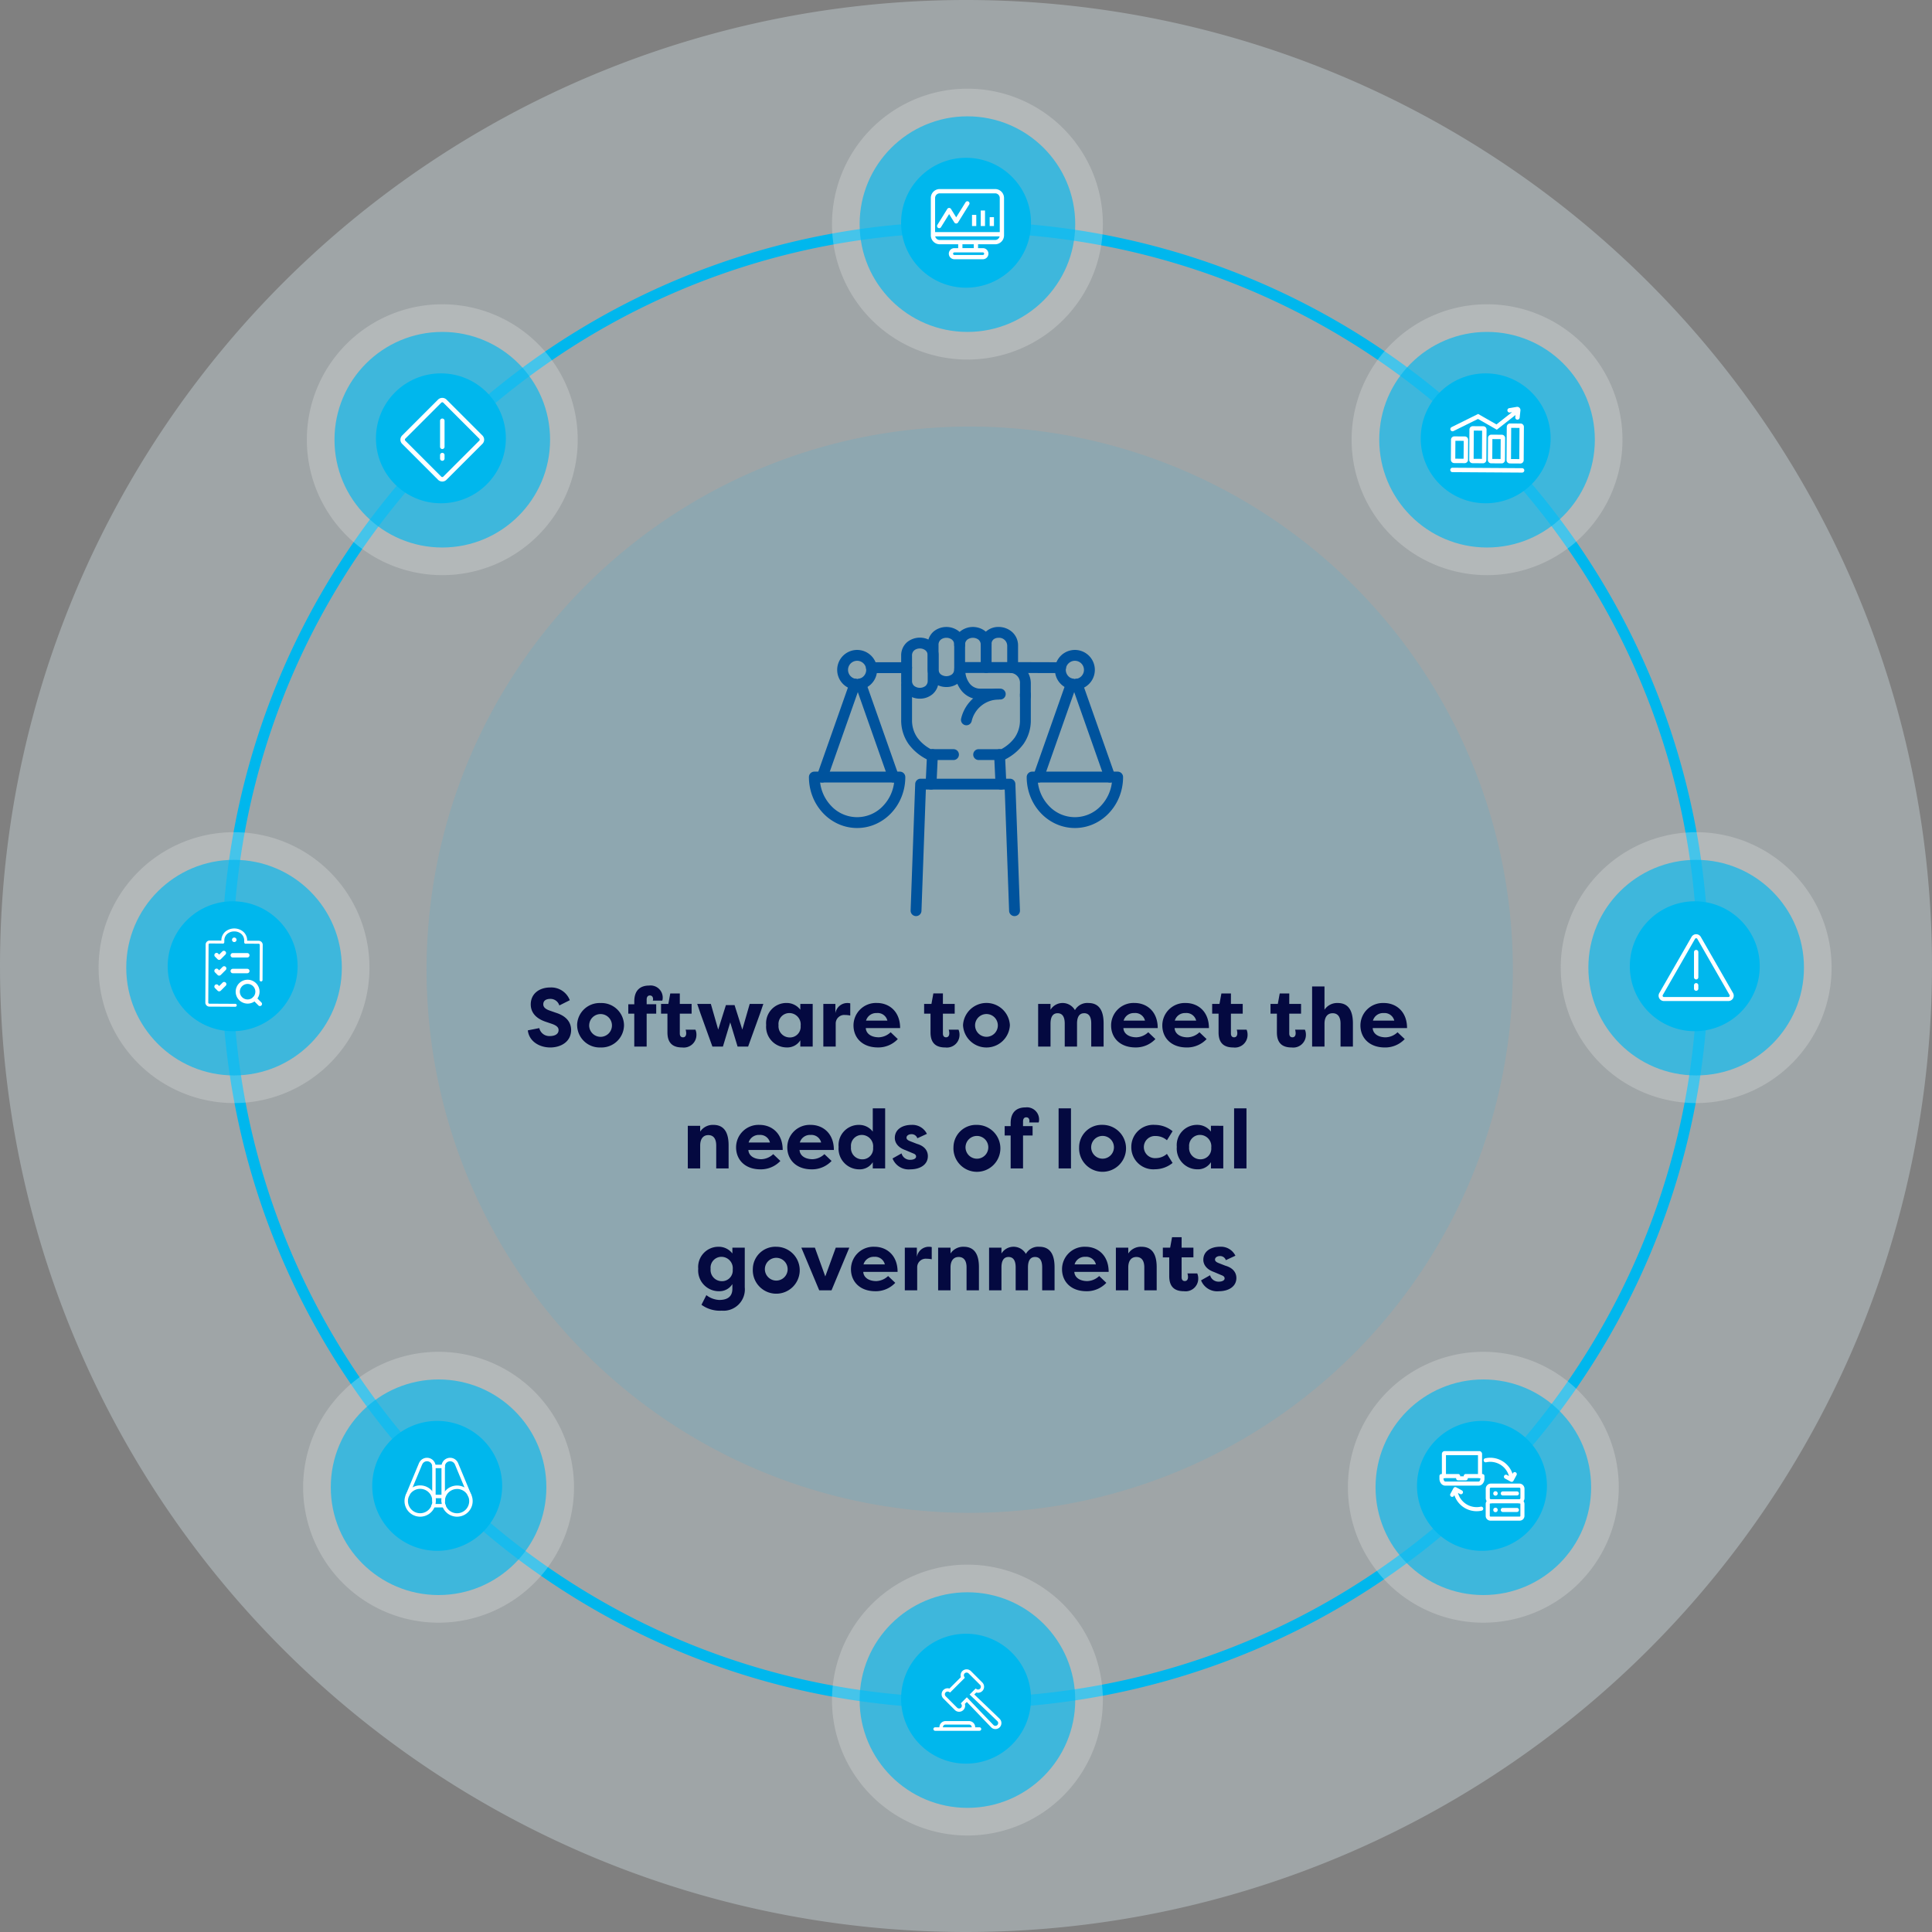
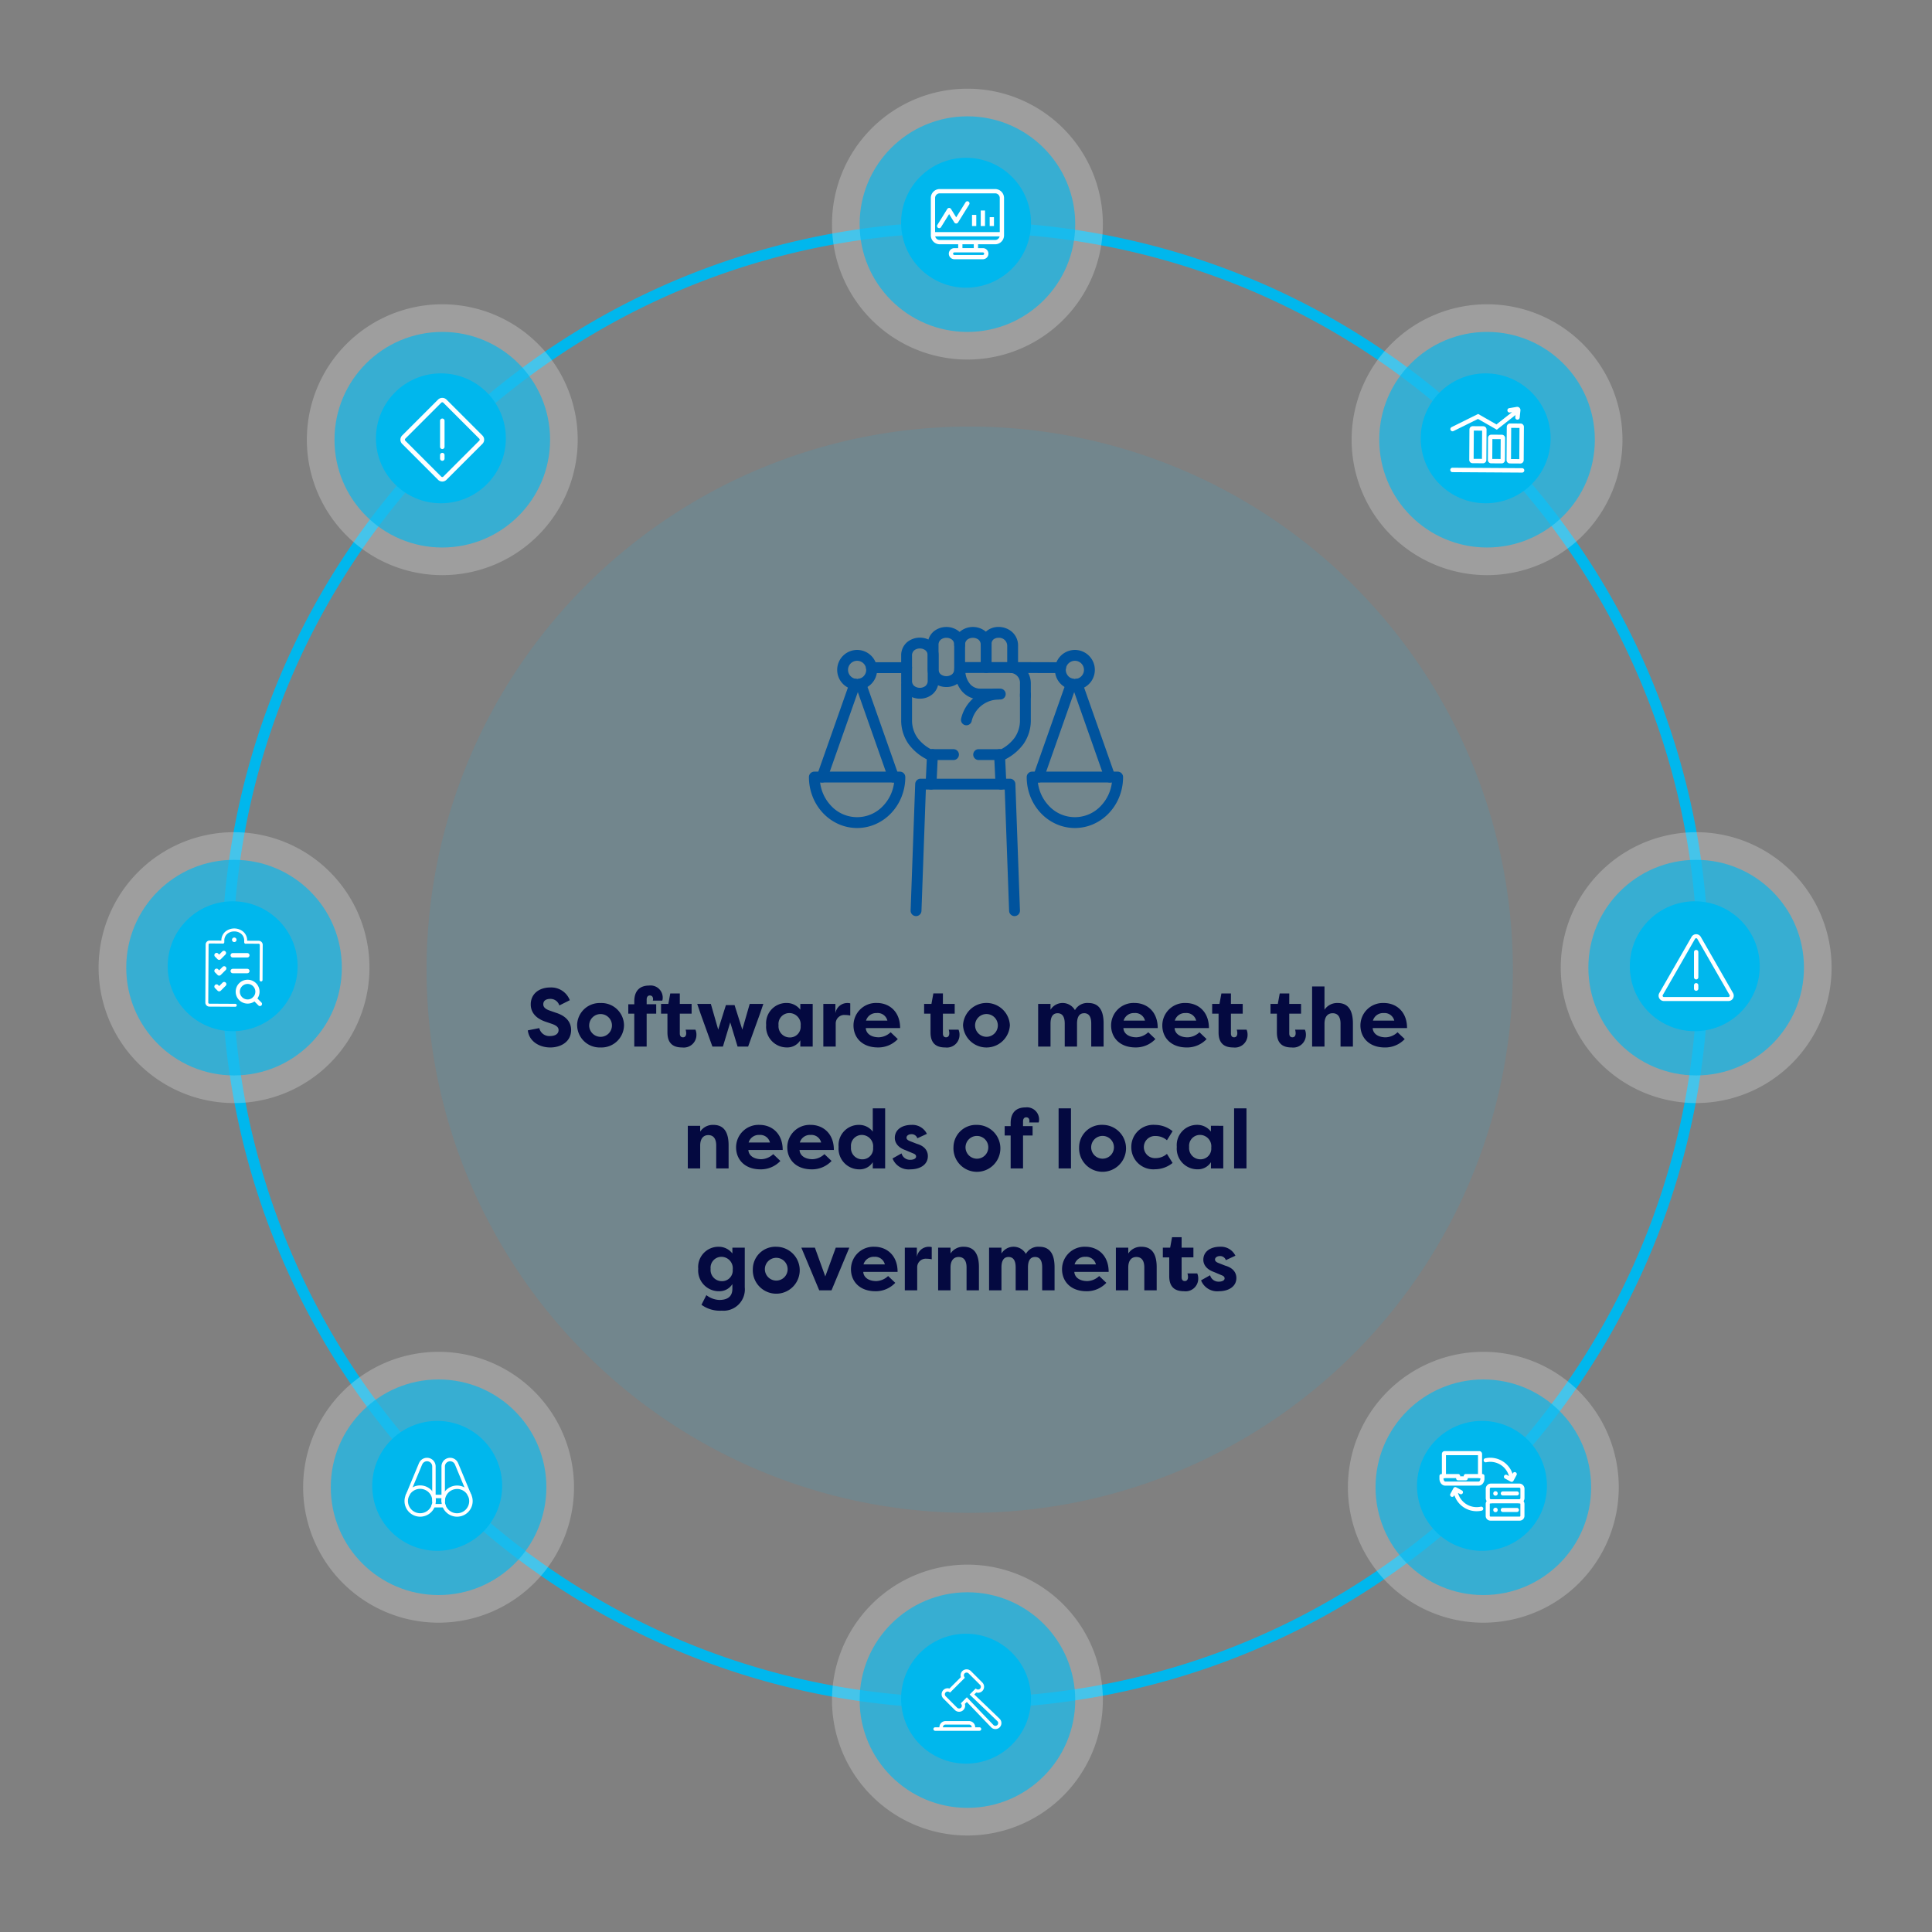
<svg xmlns="http://www.w3.org/2000/svg" width="348.743" height="348.744" viewBox="0 0 348.743 348.744">
  <rect x="0" y="0" width="348.743" height="348.744" fill="#808080" stroke="none" />
  <g id="governments" transform="translate(-6011.003 21719)">
-     <path id="Path_41503" data-name="Path 41503" d="M174.371,0A174.372,174.372,0,1,1,0,174.372,174.371,174.371,0,0,1,174.371,0Z" transform="translate(6011.003 -21719)" fill="#e5f7fe" opacity="0.308" />
    <path id="Path_41504" data-name="Path 41504" d="M134.208,2a133.2,133.2,0,0,0-26.647,2.686A131.472,131.472,0,0,0,60.291,24.578a132.6,132.6,0,0,0-47.9,58.17,131.53,131.53,0,0,0-7.7,24.814,133.518,133.518,0,0,0,0,53.294,131.474,131.474,0,0,0,19.892,47.271,132.6,132.6,0,0,0,58.17,47.9,131.528,131.528,0,0,0,24.814,7.7,133.517,133.517,0,0,0,53.293,0,131.472,131.472,0,0,0,47.271-19.892,132.6,132.6,0,0,0,47.9-58.17,131.527,131.527,0,0,0,7.7-24.814,133.518,133.518,0,0,0,0-53.294,131.475,131.475,0,0,0-19.892-47.271,132.6,132.6,0,0,0-58.17-47.9,131.527,131.527,0,0,0-24.814-7.7A133.2,133.2,0,0,0,134.208,2m0-2A134.209,134.209,0,1,1,0,134.209,134.209,134.209,0,0,1,134.208,0Z" transform="translate(6051.003 -21679)" fill="#00b7ed" />
    <g id="Group_19530" data-name="Group 19530" transform="translate(6066.392 -21664.076)">
      <path id="Path_6175" data-name="Path 6175" d="M24.447,0A24.447,24.447,0,1,1,0,24.447,24.447,24.447,0,0,1,24.447,0Z" transform="translate(0 0.001)" fill="#e2e2e2" opacity="0.308" />
      <ellipse id="Ellipse_80" data-name="Ellipse 80" cx="19.458" cy="19.458" rx="19.458" ry="19.458" transform="translate(4.989 4.99)" fill="#00b7ed" opacity="0.652" />
      <ellipse id="Ellipse_79" data-name="Ellipse 79" cx="11.725" cy="11.725" rx="11.725" ry="11.725" transform="translate(12.473 12.473)" fill="#00b7ed" />
    </g>
    <g id="risk_management_" data-name="risk management " transform="translate(6083.281 -21647.182)">
      <path id="Path_8253" data-name="Path 8253" d="M66.37,47.62l-6.489-6.488a1.1,1.1,0,0,0-1.512,0L51.881,47.62a1.072,1.072,0,0,0,0,1.513l6.488,6.488a1.071,1.071,0,0,0,1.512,0l6.489-6.488a1.072,1.072,0,0,0,0-1.513m-.573.94-6.489,6.488a.267.267,0,0,1-.367,0L52.453,48.56a.264.264,0,0,1,0-.368L58.942,41.7a.261.261,0,0,1,.367,0L65.8,48.193a.261.261,0,0,1,0,.367" transform="translate(-51.568 -40.829)" fill="#fff" />
      <path id="Path_8254" data-name="Path 8254" d="M65.218,47.741a.405.405,0,0,0-.4.4v4.7a.4.4,0,0,0,.81,0v-4.7a.4.4,0,0,0-.4-.4" transform="translate(-57.661 -44.008)" fill="#fff" />
      <path id="Path_8255" data-name="Path 8255" d="M65.218,59.207a.405.405,0,0,0-.4.4v.629a.4.4,0,1,0,.81,0v-.629a.4.4,0,0,0-.4-.4" transform="translate(-57.661 -49.282)" fill="#fff" />
    </g>
    <path id="Path_41505" data-name="Path 41505" d="M98.041,0A98.041,98.041,0,1,1,0,98.041,98.041,98.041,0,0,1,98.041,0Z" transform="translate(6088.003 -21642)" fill="#00b4f0" opacity="0.113" />
    <path id="Path_41515" data-name="Path 41515" d="M4.967,8.075c.21,1.95,2.04,3.09,4.05,3.09,1.845,0,3.765-.975,3.765-3.18-.015-.96-.435-2.37-2.79-3.1l-1.11-.39c-1.05-.36-1.125-.855-1.125-1.125,0-.69.555-.975,1.275-.975a1.665,1.665,0,0,1,1.62,1.185l1.89-.945A3.579,3.579,0,0,0,9.032.335c-2.055,0-3.54,1.17-3.54,3.06,0,.87.345,2.325,2.67,3.12L9.3,6.9c.99.345,1.215.72,1.215,1.125,0,.78-.75,1.08-1.575,1.08A1.848,1.848,0,0,1,7.037,7.67Zm8.9-.93a4.067,4.067,0,0,0,4.23,4.02,4.067,4.067,0,0,0,4.23-4.02,4.064,4.064,0,0,0-4.23-4A4.064,4.064,0,0,0,13.862,7.145Zm2.175,0a2.055,2.055,0,1,1,2.055,2.1A2.065,2.065,0,0,1,16.037,7.145ZM26.417,2.5c0-.33.135-.72.57-.72s.585.315.585.675a.493.493,0,0,1-.06.255h1.725a1.462,1.462,0,0,0,.075-.42,2.192,2.192,0,0,0-2.46-2.3c-1.35,0-2.67.63-2.67,2.865v.51H23.1v1.7h1.08V11h2.235V5.06h1.725v-1.7H26.417ZM32.4,1.415H30.677L30.332,3.3h-1.32V5.06h1.155V8.45c0,2.235,1.32,2.715,2.67,2.715A2.282,2.282,0,0,0,35.4,8.87a2.259,2.259,0,0,0-.18-.915h-1.77a2.426,2.426,0,0,1,.105.66c0,.36-.15.72-.585.72s-.57-.345-.57-.675V5.06h2.13V3.3H32.4Zm6.93,6.525L38,3.3h-2.46l.6,1.755L38.282,11h1.9l1.32-4.365L42.827,11h1.905l2.145-5.94.6-1.755h-2.46L43.682,7.94l-1.4-4.425h-1.56Zm10.89-.81a1.964,1.964,0,0,1,1.92-2.175,2.059,2.059,0,0,1,2.07,2.3,1.929,1.929,0,0,1-2.01,2.1A2.023,2.023,0,0,1,50.222,7.13ZM54.152,3.3v1.05a3.081,3.081,0,0,0-2.46-1.215,3.654,3.654,0,0,0-3.705,3.975,3.737,3.737,0,0,0,3.75,4.05,2.756,2.756,0,0,0,2.415-1.29V11h2.235V3.3Zm6.33,0H58.307V11h2.235V6.815A1.539,1.539,0,0,1,62.222,5.3a4.649,4.649,0,0,1,.945.105V3.2a2.372,2.372,0,0,0-.57-.06,2.188,2.188,0,0,0-2.115,1.845Zm7.485,1.65a1.8,1.8,0,0,1,1.9,1.365H66.017A1.908,1.908,0,0,1,67.967,4.955Zm2.49,3.465a3.253,3.253,0,0,1-2.13.915c-1.425,0-2.31-.7-2.355-1.665h6.195c0-3.06-2.04-4.53-4.17-4.53a4.054,4.054,0,0,0-4.245,4.05c0,2.19,1.56,3.975,4.41,3.975A4.826,4.826,0,0,0,71.747,9.65Zm9.435-7.005H78.167L77.822,3.3H76.5V5.06h1.155V8.45c0,2.235,1.32,2.715,2.67,2.715a2.282,2.282,0,0,0,2.565-2.3,2.259,2.259,0,0,0-.18-.915h-1.77a2.426,2.426,0,0,1,.105.66c0,.36-.15.72-.585.72s-.57-.345-.57-.675V5.06h2.13V3.3h-2.13Zm3.63,5.73a4.235,4.235,0,0,0,8.46,0,4.236,4.236,0,0,0-8.46,0Zm2.175,0a2.055,2.055,0,1,1,2.055,2.1A2.065,2.065,0,0,1,85.7,7.145Zm19.68-2.16c.99,0,1.29.825,1.29,1.875V11H108.9V6.815c0-1.95-.585-3.675-2.745-3.675a2.548,2.548,0,0,0-2.43,1.29,2.565,2.565,0,0,0-4.41-.075V3.3H97.082V11h2.235V6.875c0-1.035.3-1.89,1.275-1.89s1.29.825,1.29,1.875V11h2.22V6.875C104.1,5.84,104.4,4.985,105.377,4.985Zm9.09-.03a1.8,1.8,0,0,1,1.9,1.365h-3.855A1.908,1.908,0,0,1,114.467,4.955Zm2.49,3.465a3.253,3.253,0,0,1-2.13.915c-1.425,0-2.31-.7-2.355-1.665h6.195c0-3.06-2.04-4.53-4.17-4.53a4.054,4.054,0,0,0-4.245,4.05c0,2.19,1.56,3.975,4.41,3.975a4.826,4.826,0,0,0,3.585-1.515Zm6.75-3.465a1.8,1.8,0,0,1,1.9,1.365h-3.855A1.908,1.908,0,0,1,123.707,4.955ZM126.2,8.42a3.253,3.253,0,0,1-2.13.915c-1.425,0-2.31-.7-2.355-1.665h6.195c0-3.06-2.04-4.53-4.17-4.53a4.054,4.054,0,0,0-4.245,4.05c0,2.19,1.56,3.975,4.41,3.975a4.826,4.826,0,0,0,3.585-1.515Zm5.685-7.005h-1.725l-.345,1.89h-1.32V5.06h1.155V8.45c0,2.235,1.32,2.715,2.67,2.715a2.282,2.282,0,0,0,2.565-2.3,2.259,2.259,0,0,0-.18-.915h-1.77a2.426,2.426,0,0,1,.1.66c0,.36-.15.72-.585.72s-.57-.345-.57-.675V5.06h2.13V3.3h-2.13Zm10.53,0h-1.725l-.345,1.89h-1.32V5.06h1.155V8.45c0,2.235,1.32,2.715,2.67,2.715a2.282,2.282,0,0,0,2.565-2.3,2.259,2.259,0,0,0-.18-.915h-1.77a2.426,2.426,0,0,1,.1.66c0,.36-.15.72-.585.72s-.57-.345-.57-.675V5.06h2.13V3.3h-2.13ZM146.537,11h2.235V6.875c0-1.065.435-1.89,1.47-1.89s1.425.81,1.425,1.875V11H153.9V6.815c0-1.95-.585-3.675-2.745-3.675a2.735,2.735,0,0,0-2.385,1.215V.155h-2.235Zm12.93-6.045a1.8,1.8,0,0,1,1.9,1.365h-3.855A1.908,1.908,0,0,1,159.467,4.955Zm2.49,3.465a3.253,3.253,0,0,1-2.13.915c-1.425,0-2.31-.7-2.355-1.665h6.2c0-3.06-2.04-4.53-4.17-4.53a4.054,4.054,0,0,0-4.245,4.05c0,2.19,1.56,3.975,4.41,3.975a4.826,4.826,0,0,0,3.585-1.515ZM33.842,33h2.235V28.875c0-1.065.435-1.89,1.47-1.89s1.425.81,1.425,1.875V33h2.235V28.815c0-1.95-.585-3.675-2.745-3.675a2.735,2.735,0,0,0-2.385,1.215v-1.05H33.842Zm12.93-6.045a1.8,1.8,0,0,1,1.9,1.365H44.822A1.908,1.908,0,0,1,46.772,26.955Zm2.49,3.465a3.253,3.253,0,0,1-2.13.915c-1.425,0-2.31-.7-2.355-1.665h6.195c0-3.06-2.04-4.53-4.17-4.53a4.054,4.054,0,0,0-4.245,4.05c0,2.19,1.56,3.975,4.41,3.975a4.826,4.826,0,0,0,3.585-1.515Zm6.75-3.465a1.8,1.8,0,0,1,1.9,1.365H54.062A1.908,1.908,0,0,1,56.012,26.955ZM58.5,30.42a3.253,3.253,0,0,1-2.13.915c-1.425,0-2.31-.7-2.355-1.665h6.195c0-3.06-2.04-4.53-4.17-4.53A4.054,4.054,0,0,0,51.8,29.19c0,2.19,1.56,3.975,4.41,3.975a4.826,4.826,0,0,0,3.585-1.515Zm4.8-1.29a1.964,1.964,0,0,1,1.92-2.175,2.059,2.059,0,0,1,2.07,2.3,1.929,1.929,0,0,1-2.01,2.1A2.023,2.023,0,0,1,63.3,29.13Zm3.93-6.975v4.2a3.081,3.081,0,0,0-2.46-1.215,3.654,3.654,0,0,0-3.705,3.975,3.737,3.737,0,0,0,3.75,4.05,2.756,2.756,0,0,0,2.415-1.29V33h2.235V22.155ZM70.8,31.2a3.12,3.12,0,0,0,3.225,1.965c1.695,0,3.15-.81,3.15-2.385,0-.51-.165-1.7-1.98-2.22l-1.155-.45c-.39-.15-.72-.33-.72-.66,0-.39.435-.63.855-.63a1.075,1.075,0,0,1,1.1.735L77,26.76a2.9,2.9,0,0,0-2.775-1.62c-1.65,0-3.015.81-3.015,2.355,0,.345.09,1.56,1.92,2.205l1.35.57c.42.15.57.33.57.585,0,.39-.51.585-1.005.585a1.565,1.565,0,0,1-1.62-1.155Zm11-2.055a4.236,4.236,0,1,0,4.23-4.005A4.067,4.067,0,0,0,81.8,29.145Zm2.175,0a2.055,2.055,0,1,1,2.055,2.1A2.065,2.065,0,0,1,83.972,29.145Zm10.38-4.65c0-.33.135-.72.57-.72s.585.315.585.675a.493.493,0,0,1-.06.255h1.725a1.462,1.462,0,0,0,.075-.42,2.192,2.192,0,0,0-2.46-2.3c-1.35,0-2.67.63-2.67,2.865v.51h-1.08V27.06h1.08V33h2.235V27.06h1.725V25.365H94.352Zm8.655,8.5V22.155h-2.235V33Zm1.47-3.855a4.236,4.236,0,1,0,4.23-4.005A4.067,4.067,0,0,0,104.477,29.145Zm2.175,0a2.055,2.055,0,1,1,2.055,2.1A2.065,2.065,0,0,1,106.652,29.145Zm7.245,0A3.968,3.968,0,0,0,118.2,33.15a5.042,5.042,0,0,0,3.15-1.14l-1.02-1.635a3.077,3.077,0,0,1-2.025.765,2,2,0,1,1,0-3.99,3.077,3.077,0,0,1,2.025.765l1.02-1.635a5.043,5.043,0,0,0-3.15-1.14A3.968,3.968,0,0,0,113.9,29.145Zm10.44-.015a1.964,1.964,0,0,1,1.92-2.175,2.059,2.059,0,0,1,2.07,2.3,1.929,1.929,0,0,1-2.01,2.1A2.023,2.023,0,0,1,124.337,29.13Zm3.93-3.825v1.05a3.081,3.081,0,0,0-2.46-1.215,3.654,3.654,0,0,0-3.7,3.975,3.737,3.737,0,0,0,3.75,4.05,2.756,2.756,0,0,0,2.415-1.29V33H130.5V25.305ZM134.688,33V22.155h-2.235V33ZM37.96,51.13a1.964,1.964,0,0,1,1.92-2.175,2.059,2.059,0,0,1,2.07,2.295,1.929,1.929,0,0,1-2.01,2.1A2.023,2.023,0,0,1,37.96,51.13Zm6.165-3.825H41.89v1.05a3.081,3.081,0,0,0-2.46-1.215,3.654,3.654,0,0,0-3.705,3.975,3.737,3.737,0,0,0,3.75,4.05,2.756,2.756,0,0,0,2.415-1.29v.84c0,1.68-1.23,2.025-2.385,2.025a4.075,4.075,0,0,1-2.31-.87l-.885,1.74a5.611,5.611,0,0,0,3.645,1.065,3.857,3.857,0,0,0,4.17-4.215Zm1.455,3.84a4.236,4.236,0,1,0,4.23-4.005A4.067,4.067,0,0,0,45.58,51.145Zm2.175,0a2.055,2.055,0,1,1,2.055,2.1A2.065,2.065,0,0,1,47.755,51.145Zm15.24-3.84H60.55l-1.89,5.19-1.875-5.19H54.34L57.565,55h2.22Zm4.515,1.65a1.8,1.8,0,0,1,1.9,1.365H65.56A1.908,1.908,0,0,1,67.51,48.955ZM70,52.42a3.253,3.253,0,0,1-2.13.915c-1.425,0-2.31-.7-2.355-1.665H71.71c0-3.06-2.04-4.53-4.17-4.53a4.054,4.054,0,0,0-4.245,4.05c0,2.19,1.56,3.975,4.41,3.975A4.826,4.826,0,0,0,71.29,53.65Zm5.19-5.115H73.015V55H75.25V50.815A1.539,1.539,0,0,1,76.93,49.3a4.649,4.649,0,0,1,.945.1V47.2a2.372,2.372,0,0,0-.57-.06,2.188,2.188,0,0,0-2.115,1.845ZM79.03,55h2.235V50.875c0-1.065.435-1.89,1.47-1.89s1.425.81,1.425,1.875V55h2.235V50.815c0-1.95-.585-3.675-2.745-3.675a2.735,2.735,0,0,0-2.385,1.215v-1.05H79.03Zm17.49-6.015c.99,0,1.29.825,1.29,1.875V55h2.235V50.815c0-1.95-.585-3.675-2.745-3.675a2.548,2.548,0,0,0-2.43,1.29,2.565,2.565,0,0,0-4.41-.075v-1.05H88.225V55H90.46V50.875c0-1.035.3-1.89,1.275-1.89s1.29.825,1.29,1.875V55h2.22V50.875C95.245,49.84,95.545,48.985,96.52,48.985Zm9.09-.03a1.8,1.8,0,0,1,1.9,1.365H103.66A1.908,1.908,0,0,1,105.61,48.955Zm2.49,3.465a3.253,3.253,0,0,1-2.13.915c-1.425,0-2.31-.7-2.355-1.665h6.195c0-3.06-2.04-4.53-4.17-4.53a4.054,4.054,0,0,0-4.245,4.05c0,2.19,1.56,3.975,4.41,3.975a4.826,4.826,0,0,0,3.585-1.515ZM111.115,55h2.235V50.875c0-1.065.435-1.89,1.47-1.89s1.425.81,1.425,1.875V55h2.235V50.815c0-1.95-.585-3.675-2.745-3.675a2.735,2.735,0,0,0-2.385,1.215v-1.05h-2.235Zm11.865-9.585h-1.725l-.345,1.89h-1.32V49.06h1.155v3.39c0,2.235,1.32,2.715,2.67,2.715a2.282,2.282,0,0,0,2.565-2.3,2.259,2.259,0,0,0-.18-.915h-1.77a2.426,2.426,0,0,1,.105.66c0,.36-.15.72-.585.72s-.57-.345-.57-.675v-3.6h2.13V47.305h-2.13Zm3.51,7.785a3.12,3.12,0,0,0,3.225,1.965c1.695,0,3.15-.81,3.15-2.385,0-.51-.165-1.695-1.98-2.22l-1.155-.45c-.39-.15-.72-.33-.72-.66,0-.39.435-.63.855-.63a1.075,1.075,0,0,1,1.1.735l1.725-.8a2.9,2.9,0,0,0-2.775-1.62c-1.65,0-3.015.81-3.015,2.355,0,.345.09,1.56,1.92,2.205l1.35.57c.42.15.57.33.57.585,0,.39-.51.585-1,.585a1.565,1.565,0,0,1-1.62-1.155Z" transform="translate(6101.315 -21541.088)" fill="#040940" />
    <g id="Group_19536" data-name="Group 19536" transform="translate(6161.186 -21702.99)">
      <path id="Path_6175-2" data-name="Path 6175" d="M24.447,0A24.447,24.447,0,1,1,0,24.447,24.447,24.447,0,0,1,24.447,0Z" transform="translate(0)" fill="#e2e2e2" opacity="0.308" />
      <ellipse id="Ellipse_80-2" data-name="Ellipse 80" cx="19.458" cy="19.458" rx="19.458" ry="19.458" transform="translate(4.989 4.989)" fill="#00b7ed" opacity="0.652" />
      <ellipse id="Ellipse_79-2" data-name="Ellipse 79" cx="11.725" cy="11.725" rx="11.725" ry="11.725" transform="translate(12.473 12.473)" fill="#00b7ed" />
    </g>
    <g id="Group_19537" data-name="Group 19537" transform="translate(6179.025 -21684.875)">
      <path id="Path_10601" data-name="Path 10601" d="M959.426,202.9a.385.385,0,0,0,.53-.123h0l1.467-2.362.947,1.526a.4.4,0,0,0,.655,0l2.029-3.269a.386.386,0,0,0-.655-.407L962.7,201l-.948-1.526a.4.4,0,0,0-.654,0l-1.794,2.89a.385.385,0,0,0,.123.531h0" transform="translate(-958.12 -195.894)" fill="#fff" />
      <rect id="Rectangle_10395" data-name="Rectangle 10395" width="0.771" height="2.013" transform="translate(7.434 4.663)" fill="#fff" />
      <rect id="Rectangle_10396" data-name="Rectangle 10396" width="0.771" height="2.802" transform="translate(9.012 3.874)" fill="#fff" />
      <rect id="Rectangle_10397" data-name="Rectangle 10397" width="0.771" height="1.601" transform="translate(10.625 5.075)" fill="#fff" />
      <path id="Path_10602" data-name="Path 10602" d="M944.3,146.441h-10a1.61,1.61,0,0,0-1.608,1.608V154.8a1.61,1.61,0,0,0,1.608,1.608h3.332v.7h-.691a1,1,0,1,0,0,2h5.151a1,1,0,0,0,0-2h-.874v-.7H944.3a1.61,1.61,0,0,0,1.608-1.608v-6.749a1.61,1.61,0,0,0-1.608-1.608m-10,.771h10a.838.838,0,0,1,.837.837v6.164H933.464v-6.164a.838.838,0,0,1,.837-.837m7.791,10.663a.23.23,0,0,1,0,.46h-5.151a.23.23,0,0,1,0-.46h5.151Zm-1.645-.771H938.4v-.7h2.043Zm3.852-1.468h-10a.837.837,0,0,1-.815-.651h11.627a.838.838,0,0,1-.815.651" transform="translate(-932.693 -146.44)" fill="#fff" />
    </g>
    <g id="Group_19538" data-name="Group 19538" transform="translate(6254.981 -21664.076)">
      <path id="Path_6175-3" data-name="Path 6175" d="M24.447,0A24.447,24.447,0,1,1,0,24.447,24.447,24.447,0,0,1,24.447,0Z" transform="translate(0 0.001)" fill="#e2e2e2" opacity="0.308" />
      <ellipse id="Ellipse_80-3" data-name="Ellipse 80" cx="19.458" cy="19.458" rx="19.458" ry="19.458" transform="translate(4.989 4.99)" fill="#00b7ed" opacity="0.652" />
      <ellipse id="Ellipse_79-3" data-name="Ellipse 79" cx="11.725" cy="11.725" rx="11.725" ry="11.725" transform="translate(12.473 12.473)" fill="#00b7ed" />
    </g>
    <g id="Group_19539" data-name="Group 19539" transform="translate(6272.751 -21645.563)">
-       <path id="Path_10603" data-name="Path 10603" d="M1997.178,117.743a.6.6,0,0,0-.6.593l-.023,3.628a.6.6,0,0,0,.593.6l1.894.012a.6.6,0,0,0,.6-.593l.023-3.628a.6.6,0,0,0-.593-.6Zm1.67,4.037-1.5-.01.021-3.231,1.5.01Z" transform="translate(-1996.405 -112.41)" fill="#fff" />
      <path id="Path_10604" data-name="Path 10604" d="M2061.545,82.014a.6.6,0,0,0-.6.593l-.035,5.489a.6.6,0,0,0,.594.6l1.894.012a.6.6,0,0,0,.6-.593l.035-5.489a.6.6,0,0,0-.593-.6Zm1.658,5.9-1.5-.01.032-5.093,1.5.01Z" transform="translate(-2057.446 -78.521)" fill="#fff" />
      <path id="Path_10605" data-name="Path 10605" d="M2126.9,111.718a.6.6,0,0,0-.6.593l-.025,3.981a.6.6,0,0,0,.593.6l1.894.012a.6.6,0,0,0,.6-.593l.025-3.981a.6.6,0,0,0-.593-.6Zm1.668,4.39-1.5-.01.023-3.584,1.5.01Z" transform="translate(-2119.449 -106.695)" fill="#fff" />
      <path id="Path_10606" data-name="Path 10606" d="M2191.75,73.109l-.038,6.021a.6.6,0,0,0,.593.6l1.9.012a.6.6,0,0,0,.6-.593l.038-6.021a.6.6,0,0,0-.593-.6l-1.895-.012a.6.6,0,0,0-.6.593m.793.2,1.5.01-.036,5.625-1.5-.01Z" transform="translate(-2181.513 -69.512)" fill="#fff" />
      <path id="Path_10607" data-name="Path 10607" d="M1994.974,18.614a.392.392,0,0,0,.178-.041l4.423-2.189,3.4,1.945,3.371-2.653-.041.4a.4.4,0,0,0,.354.436l.039,0a.4.4,0,0,0,.4-.357l.136-1.313a.582.582,0,0,0-.676-.632l-1.3.22a.4.4,0,1,0,.133.784l.335-.057-2.819,2.218-3.305-1.889-4.8,2.377a.4.4,0,0,0,.174.753" transform="translate(-1994.532 -14.199)" fill="#fff" />
      <path id="Path_10608" data-name="Path 10608" d="M2006.623,227.742l-12.559-.08a.4.4,0,0,0-.005.795l12.559.08a.4.4,0,1,0,.005-.795" transform="translate(-1993.664 -216.668)" fill="#fff" />
    </g>
    <g id="Group_19543" data-name="Group 19543" transform="translate(6161.186 -21436.57)">
      <path id="Path_6175-4" data-name="Path 6175" d="M24.447,0A24.447,24.447,0,1,1,0,24.447,24.447,24.447,0,0,1,24.447,0Z" transform="translate(0 0.001)" fill="#e2e2e2" opacity="0.308" />
      <ellipse id="Ellipse_80-4" data-name="Ellipse 80" cx="19.458" cy="19.458" rx="19.458" ry="19.458" transform="translate(4.989 4.99)" fill="#00b7ed" opacity="0.652" />
      <ellipse id="Ellipse_79-4" data-name="Ellipse 79" cx="11.725" cy="11.725" rx="11.725" ry="11.725" transform="translate(12.473 12.474)" fill="#00b7ed" />
      <g id="Group_10165" data-name="Group 10165" transform="translate(18.308 18.898)">
        <path id="Path_10599" data-name="Path 10599" d="M503.013,1217.9q-1.683-1.627-3.38-3.241l-1.209-1.156.357-.357a1.087,1.087,0,0,0,1.1-1.8l-2.072-2.072a1.116,1.116,0,0,0-1.537,0,1.079,1.079,0,0,0-.318.769,1.1,1.1,0,0,0,.051.329l-2.06,2.06a1.1,1.1,0,0,0-1.1.266,1.088,1.088,0,0,0,0,1.537l2.072,2.072a1.086,1.086,0,0,0,1.854-.769,1.1,1.1,0,0,0-.051-.328l.358-.357,1.248,1.3q1.572,1.645,3.154,3.287a1.059,1.059,0,0,0,.756.31h0a1.092,1.092,0,0,0,.752-.3l.033-.033a1.094,1.094,0,0,0,.3-.753,1.062,1.062,0,0,0-.314-.761m-.429,1.122a.5.5,0,0,1-.348.139h0a.474.474,0,0,1-.336-.134q-1.579-1.634-3.147-3.281l-1.664-1.739-1.083,1.083.111.2a.5.5,0,0,1,.066.25.5.5,0,0,1-.145.352.511.511,0,0,1-.7,0l-2.071-2.071a.5.5,0,0,1,0-.705h0a.509.509,0,0,1,.6-.079l.2.111,2.66-2.66-.113-.2a.5.5,0,0,1-.066-.249.5.5,0,0,1,.146-.352.512.512,0,0,1,.705,0l2.072,2.072a.493.493,0,0,1,.146.351.5.5,0,0,1-.146.354.511.511,0,0,1-.6.079l-.2-.112-1.083,1.083,1.644,1.572q1.692,1.617,3.374,3.237a.472.472,0,0,1,.137.339.518.518,0,0,1-.154.363" transform="translate(-491.049 -1208.964)" fill="#fff" />
        <path id="Path_10600" data-name="Path 10600" d="M472.035,1391.916h-.767v-.011a1.116,1.116,0,0,0-1.112-1.112h-4.24a1.116,1.116,0,0,0-1.112,1.112v.011h-.767a.315.315,0,0,0,0,.631h.767v.005h6.465v-.005h.767a.315.315,0,0,0,.009-.631h-.009m-6.6-.011a.482.482,0,0,1,.482-.482h4.24a.482.482,0,0,1,.482.482v.011h-5.2Z" transform="translate(-463.725 -1381.452)" fill="#fff" />
      </g>
    </g>
    <g id="Government" transform="translate(6948.503 -12732.595)">
      <path id="Line_411" data-name="Line 411" d="M5.323-.041H-1.021A.979.979,0,0,1-2-1.021.979.979,0,0,1-1.021-2H5.323a.979.979,0,0,1,.979.979A.979.979,0,0,1,5.323-.041Z" transform="translate(-779.171 -8864.864)" fill="#00539d" />
      <path id="Line_412" data-name="Line 412" d="M7.8-.016h0L-1.023-.041A.979.979,0,0,1-2-1.023.979.979,0,0,1-1.018-2L7.8-1.975a.979.979,0,0,1,.977.982A.979.979,0,0,1,7.8-.016Z" transform="translate(-753.863 -8864.889)" fill="#00539d" />
      <path id="Path_39264" data-name="Path 39264" d="M102.81,24.886a3.527,3.527,0,0,1-2.275-.8,3.128,3.128,0,0,1-1.1-2.446V17.106a3.125,3.125,0,0,1,1.1-2.445,3.654,3.654,0,0,1,4.549,0,3.126,3.126,0,0,1,1.1,2.445v1l0,1.431v2.1a3.127,3.127,0,0,1-1.1,2.445A3.526,3.526,0,0,1,102.81,24.886Zm0-9.061a1.6,1.6,0,0,0-1.015.336,1.17,1.17,0,0,0-.4.945v4.539a1.173,1.173,0,0,0,.4.946,1.7,1.7,0,0,0,2.028,0,1.172,1.172,0,0,0,.4-.946V19.54l0-1.431v-1a1.17,1.17,0,0,0-.4-.945A1.6,1.6,0,0,0,102.812,15.826Z" transform="translate(-874.266 -8885.173)" fill="#00539d" />
      <path id="Line_413" data-name="Line 413" d="M-.77,5.289a.979.979,0,0,1-.978-.933L-2-.974A.979.979,0,0,1-1.067-2a.979.979,0,0,1,1.025.932L.209,4.264A.979.979,0,0,1-.723,5.288Z" transform="translate(-756.052 -8849.173)" fill="#00539d" />
      <path id="Line_414" data-name="Line 414" d="M-1.02,5.289h-.047A.979.979,0,0,1-2,4.264l.252-5.331A.979.979,0,0,1-.723-2,.979.979,0,0,1,.209-.974L-.042,4.356A.979.979,0,0,1-1.02,5.289Z" transform="translate(-768.415 -8849.173)" fill="#00539d" />
      <path id="Path_39265" data-name="Path 39265" d="M163.136,74.021a.98.98,0,0,1-.95-1.22,6.988,6.988,0,0,1,6.691-5.386.979.979,0,0,1,0,1.959,5.033,5.033,0,0,0-4.792,3.908A.98.98,0,0,1,163.136,74.021Z" transform="translate(-926.191 -8929.507)" fill="#00539d" />
      <path id="Path_39266" data-name="Path 39266" d="M160.824,10.97a.979.979,0,0,1-.979-.979V5.909a1.17,1.17,0,0,0-.4-.945,1.7,1.7,0,0,0-2.03,0,1.17,1.17,0,0,0-.4.945.979.979,0,0,1-1.959,0,3.125,3.125,0,0,1,1.1-2.445,3.654,3.654,0,0,1,4.549,0,3.125,3.125,0,0,1,1.1,2.445V9.991A.979.979,0,0,1,160.824,10.97Z" transform="translate(-920.316 -8875.903)" fill="#00539d" />
      <path id="Path_39267" data-name="Path 39267" d="M130.61,13.5a3.528,3.528,0,0,1-2.275-.8,3.128,3.128,0,0,1-1.1-2.446V5.9a3.128,3.128,0,0,1,1.1-2.446,3.652,3.652,0,0,1,4.55,0,3.128,3.128,0,0,1,1.1,2.446v4.361a3.128,3.128,0,0,1-1.1,2.446A3.528,3.528,0,0,1,130.61,13.5Zm0-8.884a1.593,1.593,0,0,0-1.015.336,1.173,1.173,0,0,0-.4.947v4.361a1.173,1.173,0,0,0,.4.947,1.7,1.7,0,0,0,2.029,0,1.173,1.173,0,0,0,.4-.947V5.9a1.173,1.173,0,0,0-.4-.947A1.593,1.593,0,0,0,130.61,4.615Z" transform="translate(-897.281 -8875.891)" fill="#00539d" />
      <path id="Path_39268" data-name="Path 39268" d="M108.875,72.479h-4.344a.979.979,0,0,1-.464-.117,9.321,9.321,0,0,1-3.314-2.785,7.441,7.441,0,0,1-1.323-4.386V58.956a.979.979,0,1,1,1.959,0v6.235a5.45,5.45,0,0,0,.964,3.256,7.226,7.226,0,0,0,2.43,2.073h4.092a.979.979,0,0,1,0,1.959Z" transform="translate(-874.259 -8921.693)" fill="#00539d" />
      <path id="Path_39269" data-name="Path 39269" d="M180.322,80.608h-4.329a.979.979,0,0,1,0-1.959h4.077a7.171,7.171,0,0,0,2.421-2.071,5.473,5.473,0,0,0,.958-3.258V68.774a.979.979,0,1,1,1.959,0V73.32a7.465,7.465,0,0,1-1.314,4.384,9.264,9.264,0,0,1-3.308,2.787A.979.979,0,0,1,180.322,80.608Z" transform="translate(-936.837 -8929.821)" fill="#00539d" />
      <path id="Path_39270" data-name="Path 39270" d="M167.942,46.64a.979.979,0,0,1-.979-.979V43.415a1.8,1.8,0,0,0-1.624-1.934h-8.22a3.866,3.866,0,0,0,.834,2,2.441,2.441,0,0,0,1.924.835h3.53a.979.979,0,1,1,0,1.959h-3.53a4.628,4.628,0,0,1-1.887-.385,4.323,4.323,0,0,1-1.512-1.119,6.174,6.174,0,0,1-1.375-3.814,1.371,1.371,0,0,1,1.369-1.439h8.867a3.423,3.423,0,0,1,2.571,1.18,4.055,4.055,0,0,1,1.012,2.712v2.246A.979.979,0,0,1,167.942,46.64Z" transform="translate(-920.35 -8906.414)" fill="#00539d" />
      <path id="Line_415" data-name="Line 415" d="M4.888,16.732a.98.98,0,0,1-.924-.654L-1.945-.7a.979.979,0,0,1,.6-1.249.979.979,0,0,1,1.249.6L5.812,15.427a.98.98,0,0,1-.924,1.305Z" transform="translate(-742.044 -8861.888)" fill="#00539d" />
      <path id="Line_416" data-name="Line 416" d="M-1.021,16.787a.978.978,0,0,1-.325-.056.979.979,0,0,1-.6-1.249L3.981-1.346a.979.979,0,0,1,1.249-.6A.979.979,0,0,1,5.829-.7L-.1,16.133A.98.98,0,0,1-1.021,16.787Z" transform="translate(-749.016 -8861.941)" fill="#00539d" />
      <path id="Path_39271" data-name="Path 39271" d="M232.082,154.437h15.437a.979.979,0,0,1,.979.979,9.6,9.6,0,0,1-.676,3.56,9.214,9.214,0,0,1-1.85,2.921,8.66,8.66,0,0,1-2.765,1.984,8.291,8.291,0,0,1-6.813,0,8.659,8.659,0,0,1-2.765-1.984,9.215,9.215,0,0,1-1.85-2.921,9.6,9.6,0,0,1-.676-3.56A.979.979,0,0,1,232.082,154.437Zm14.4,1.959H233.123a7.391,7.391,0,0,0,1.934,4.161,6.412,6.412,0,0,0,9.488,0A7.39,7.39,0,0,0,246.479,156.4Z" transform="translate(-983.274 -9001.555)" fill="#00539d" />
      <path id="Line_417" data-name="Line 417" d="M-1.021,16.732a.978.978,0,0,1-.325-.056.979.979,0,0,1-.6-1.249L3.964-1.346a.979.979,0,0,1,1.249-.6A.979.979,0,0,1,5.812-.7L-.1,16.078A.98.98,0,0,1-1.021,16.732Z" transform="translate(-788.076 -8861.887)" fill="#00539d" />
      <path id="Line_418" data-name="Line 418" d="M4.905,16.787a.98.98,0,0,1-.924-.654L-1.945-.7a.979.979,0,0,1,.6-1.249.979.979,0,0,1,1.249.6L5.829,15.482a.98.98,0,0,1-.924,1.3Z" transform="translate(-781.121 -8861.941)" fill="#00539d" />
      <path id="Path_39272" data-name="Path 39272" d="M3.635,154.437H19.072a.979.979,0,0,1,.979.979,9.6,9.6,0,0,1-.676,3.56,9.214,9.214,0,0,1-1.85,2.921,8.66,8.66,0,0,1-2.765,1.984,8.291,8.291,0,0,1-6.813,0A8.66,8.66,0,0,1,5.182,161.9a9.215,9.215,0,0,1-1.85-2.921,9.6,9.6,0,0,1-.676-3.56A.979.979,0,0,1,3.635,154.437Zm14.4,1.959H4.676a7.39,7.39,0,0,0,1.934,4.161,6.412,6.412,0,0,0,9.488,0A7.39,7.39,0,0,0,18.032,156.4Z" transform="translate(-794.136 -9001.555)" fill="#00539d" />
      <path id="Ellipse_697" data-name="Ellipse 697" d="M1.6-2A3.6,3.6,0,1,1-2,1.6,3.6,3.6,0,0,1,1.6-2Zm0,5.237A1.639,1.639,0,1,0-.041,1.6,1.641,1.641,0,0,0,1.6,3.237Z" transform="translate(-784.38 -8867.086)" fill="#00539d" />
      <path id="Ellipse_698" data-name="Ellipse 698" d="M3.6,0A3.6,3.6,0,1,1,0,3.6,3.6,3.6,0,0,1,3.6,0Zm0,5.237A1.639,1.639,0,1,0,1.959,3.6,1.641,1.641,0,0,0,3.6,5.237Z" transform="translate(-747.602 -8868.463) rotate(-9.217)" fill="#00539d" />
      <path id="Path_39273" data-name="Path 39273" d="M188.615,10.986a.979.979,0,0,1-.979-.979V6.032a1.457,1.457,0,0,0-1.568-1.417,1.427,1.427,0,0,0-.913.294,1.059,1.059,0,0,0-.345.862.979.979,0,0,1-1.959,0,3.022,3.022,0,0,1,1.036-2.356,3.359,3.359,0,0,1,2.181-.759,3.689,3.689,0,0,1,2.369.837,3.247,3.247,0,0,1,1.158,2.539v3.974A.979.979,0,0,1,188.615,10.986Z" transform="translate(-943.325 -8875.891)" fill="#00539d" />
      <path id="Path_39274" data-name="Path 39274" d="M128.087,186.655a.979.979,0,0,1-.978-.944l-.792-21.9H112.08l-.792,21.9a.979.979,0,0,1-1.958-.071l.826-22.843a.979.979,0,0,1,.979-.944h16.126a.979.979,0,0,1,.979.944l.826,22.843a.979.979,0,0,1-.943,1.014Z" transform="translate(-882.455 -9007.695)" fill="#00539d" />
    </g>
    <g id="Group_19578" data-name="Group 19578" transform="translate(6028.802 -21568.781)">
      <path id="Path_6175-5" data-name="Path 6175" d="M24.447,0A24.447,24.447,0,1,1,0,24.447,24.447,24.447,0,0,1,24.447,0Z" transform="translate(0 0)" fill="#e2e2e2" opacity="0.308" />
      <ellipse id="Ellipse_80-5" data-name="Ellipse 80" cx="19.458" cy="19.458" rx="19.458" ry="19.458" transform="translate(4.989 4.989)" fill="#00b7ed" opacity="0.652" />
      <ellipse id="Ellipse_79-5" data-name="Ellipse 79" cx="11.725" cy="11.725" rx="11.725" ry="11.725" transform="translate(12.473 12.472)" fill="#00b7ed" />
      <g id="Group_19506" data-name="Group 19506" transform="translate(-7204.007 20668.742)">
        <g id="Audit_management" data-name="Audit management" transform="translate(7223.275 -20651.363)">
          <path id="Path_10621" data-name="Path 10621" d="M1872.087,620.53l-4.693-.024a.2.2,0,0,1-.2-.2l.055-10.468a.2.2,0,0,1,.2-.2l2.285.012a.263.263,0,0,0,.354-.249v-.276a1.572,1.572,0,0,1,.567-1.251,1.932,1.932,0,0,1,1.2-.413h.067a1.932,1.932,0,0,1,1.2.423,1.573,1.573,0,0,1,.557,1.26v.276a.263.263,0,0,0,.35.253l2.261.012a.2.2,0,0,1,.2.2l-.033,6.323a.266.266,0,1,0,.531,0l.033-6.324a.734.734,0,0,0-.728-.734l-2.081-.011a2.089,2.089,0,0,0-.754-1.67,2.557,2.557,0,0,0-3.134-.013,2.09,2.09,0,0,0-.766,1.659l-2.105-.011a.734.734,0,0,0-.734.727l-.055,10.47a.734.734,0,0,0,.727.734l4.695.024a.266.266,0,0,0,0-.531" transform="translate(-1866.665 -606.929)" fill="#fff" />
          <path id="Path_10629" data-name="Path 10629" d="M1976.264,644.266a.408.408,0,0,0-.816,0h0a.408.408,0,1,0,.816,0" transform="translate(-1970.636 -642.221)" fill="#fff" />
          <path id="Path_41480" data-name="Path 41480" d="M236,97.958l-.592.593-.156-.156a.4.4,0,1,0-.562.562l.437.437a.4.4,0,0,0,.561,0h0l.874-.874a.4.4,0,0,0-.563-.563" transform="translate(-232.912 -93.838)" fill="#fff" />
          <path id="Path_41481" data-name="Path 41481" d="M236,154.436l-.592.593-.156-.156a.4.4,0,1,0-.562.562l.437.437a.4.4,0,0,0,.561,0h0l.874-.873a.4.4,0,1,0-.563-.563" transform="translate(-232.912 -147.476)" fill="#fff" />
          <path id="Path_41482" data-name="Path 41482" d="M236,210.9l-.592.593-.156-.156a.4.4,0,1,0-.562.562l.437.437a.4.4,0,0,0,.561,0h0l.874-.873a.4.4,0,1,0-.563-.563" transform="translate(-232.912 -201.1)" fill="#fff" />
          <path id="Path_41483" data-name="Path 41483" d="M295.179,106.53h-2.621a.4.4,0,1,0,0,.8h2.621a.4.4,0,1,0,0-.8" transform="translate(-287.609 -102.09)" fill="#fff" />
          <path id="Path_41484" data-name="Path 41484" d="M295.185,163h-2.621a.4.4,0,0,0,0,.8h2.621a.4.4,0,1,0,0-.8" transform="translate(-287.614 -155.72)" fill="#fff" />
        </g>
        <g id="Icon_feather-search" data-name="Icon feather-search" transform="translate(7228.75 -20642.111)">
          <path id="Path_41486" data-name="Path 41486" d="M5.9,3.75v0A2.155,2.155,0,0,1,8.06,5.906q0,.011,0,.022A2.155,2.155,0,1,1,5.9,3.75ZM7.3,5.888A1.4,1.4,0,0,0,5.9,4.509h0a1.4,1.4,0,1,0,1.4,1.4Q7.3,5.9,7.3,5.888Z" transform="translate(-3.749 -3.75)" fill="#fff" />
          <path id="Path_41487" data-name="Path 41487" d="M25.57,25.949a.378.378,0,0,1-.268-.111l-.965-.965a.38.38,0,0,1,.537-.537l.965.965a.38.38,0,0,1-.268.648Z" transform="translate(-21.195 -21.196)" fill="#fff" />
        </g>
      </g>
    </g>
    <g id="Group_19579" data-name="Group 19579" transform="translate(6065.722 -21474.986)">
      <path id="Path_6175-6" data-name="Path 6175" d="M24.447,0A24.447,24.447,0,1,1,0,24.447,24.447,24.447,0,0,1,24.447,0Z" transform="translate(0 0.001)" fill="#e2e2e2" opacity="0.308" />
      <ellipse id="Ellipse_80-6" data-name="Ellipse 80" cx="19.458" cy="19.458" rx="19.458" ry="19.458" transform="translate(4.989 4.99)" fill="#00b7ed" opacity="0.652" />
      <path id="Path_41547" data-name="Path 41547" d="M11.725,0A11.725,11.725,0,1,1,0,11.725,11.725,11.725,0,0,1,11.725,0Z" transform="translate(12.473 12.474)" fill="#00b7ed" />
      <g id="Group_19507" data-name="Group 19507" transform="translate(-7334.95 20511.871)">
        <path id="Path_41488" data-name="Path 41488" d="M209.161,161.8a2.812,2.812,0,1,1,2.6-3.9,2.758,2.758,0,0,1,.218,1.084,2.811,2.811,0,0,1-2.531,2.8C209.349,161.791,209.254,161.8,209.161,161.8Zm0-5a2.19,2.19,0,0,0,0,4.38c.073,0,.147,0,.22-.011a2.19,2.19,0,0,0,1.972-2.181,2.142,2.142,0,0,0-.169-.843A2.185,2.185,0,0,0,209.163,156.794Z" transform="translate(7153.571 -20643.908)" fill="#fff" />
        <path id="Path_41490" data-name="Path 41490" d="M8.075,161.763c-.089,0-.18,0-.269-.013a2.823,2.823,0,0,1-2.556-2.8,2.869,2.869,0,0,1,.211-1.081,2.823,2.823,0,1,1,2.614,3.894Zm0-5.025A2.194,2.194,0,0,0,6.036,158.1a2.246,2.246,0,0,0-.165.846,2.2,2.2,0,0,0,1.993,2.182c.07.007.14.01.21.01a2.2,2.2,0,0,0,0-4.4Z" transform="translate(7348 -20643.873)" fill="#fff" />
        <path id="Path_41492" data-name="Path 41492" d="M206.661,13.385a.311.311,0,0,1-.311-.311V6.821a1.56,1.56,0,0,1,2.982-.642.31.31,0,0,1,.019.038l2.4,5.775a.311.311,0,0,1-.574.239L208.794,6.5a.313.313,0,0,1-.017-.034.939.939,0,0,0-1.806.36v6.253A.311.311,0,0,1,206.661,13.385Z" transform="translate(7153.572 -20498)" fill="#fff" />
        <path id="Path_41493" data-name="Path 41493" d="M16.045,13.385a.311.311,0,0,1-.311-.311V6.821a.939.939,0,0,0-1.806-.36.311.311,0,0,1-.033.06L11.52,12.231a.311.311,0,0,1-.574-.239l2.4-5.775a.311.311,0,0,1,.038-.067,1.56,1.56,0,0,1,2.969.671v6.253A.311.311,0,0,1,16.045,13.385Z" transform="translate(7342.516 -20498)" fill="#fff" />
-         <path id="Line_893" data-name="Line 893" d="M1.225-.128H-.439A.311.311,0,0,1-.75-.439.311.311,0,0,1-.439-.75H1.225a.311.311,0,0,1,.311.311A.311.311,0,0,1,1.225-.128Z" transform="translate(7359.005 -20490.74)" fill="#fff" />
        <path id="Line_894" data-name="Line 894" d="M1.522-.128H-.439A.311.311,0,0,1-.75-.439.311.311,0,0,1-.439-.75H1.522a.311.311,0,0,1,.311.311A.311.311,0,0,1,1.522-.128Z" transform="translate(7358.856 -20483.652)" fill="#fff" />
-         <path id="Line_895" data-name="Line 895" d="M1.225-.128H-.439A.311.311,0,0,1-.75-.439.311.311,0,0,1-.439-.75H1.225a.311.311,0,0,1,.311.311A.311.311,0,0,1,1.225-.128Z" transform="translate(7359.005 -20485.318)" fill="#fff" />
+         <path id="Line_895" data-name="Line 895" d="M1.225-.128H-.439A.311.311,0,0,1-.75-.439.311.311,0,0,1-.439-.75H1.225a.311.311,0,0,1,.311.311Z" transform="translate(7359.005 -20485.318)" fill="#fff" />
      </g>
    </g>
    <g id="Group_19580" data-name="Group 19580" transform="translate(6292.729 -21568.781)">
      <path id="Path_6175-7" data-name="Path 6175" d="M24.447,0A24.447,24.447,0,1,1,0,24.447,24.447,24.447,0,0,1,24.447,0Z" transform="translate(0 0)" fill="#e2e2e2" opacity="0.308" />
      <ellipse id="Ellipse_80-7" data-name="Ellipse 80" cx="19.458" cy="19.458" rx="19.458" ry="19.458" transform="translate(4.989 4.989)" fill="#00b7ed" opacity="0.652" />
      <path id="Path_41548" data-name="Path 41548" d="M11.725,0A11.725,11.725,0,1,1,0,11.725,11.725,11.725,0,0,1,11.725,0Z" transform="translate(12.473 12.472)" fill="#00b7ed" />
      <g id="Polygon_54" data-name="Polygon 54" transform="translate(17.664 18.416)">
        <path id="Path_41545" data-name="Path 41545" d="M7.4,2.5a.966.966,0,0,1,1.675,0l5.816,10.129a.966.966,0,0,1-.838,1.448H2.419a.966.966,0,0,1-.837-1.448Z" transform="translate(-1.452 -2.017)" fill="none" />
        <path id="Path_41546" data-name="Path 41546" d="M8.234,2.741a.234.234,0,0,0-.209.121L2.209,12.994a.241.241,0,0,0,.209.362H14.05a.241.241,0,0,0,.209-.362L8.444,2.863a.234.234,0,0,0-.209-.121m0-.724a.957.957,0,0,1,.837.485l5.816,10.131a.966.966,0,0,1-.837,1.446H2.418a.966.966,0,0,1-.837-1.446L7.4,2.5A.957.957,0,0,1,8.234,2.017Z" transform="translate(-1.451 -2.017)" fill="#fff" />
      </g>
      <path id="Path_41478" data-name="Path 41478" d="M65.205,47.741a.392.392,0,0,0-.392.392v4.548a.392.392,0,0,0,.784,0V48.133a.392.392,0,0,0-.392-.392" transform="translate(-40.758 -26.494)" fill="#fff" />
      <path id="Path_41479" data-name="Path 41479" d="M65.205,59.207a.392.392,0,0,0-.392.392v.608a.392.392,0,0,0,.784,0V59.6a.392.392,0,0,0-.392-.392" transform="translate(-40.758 -31.971)" fill="#fff" />
    </g>
    <g id="Group_19581" data-name="Group 19581" transform="translate(6254.312 -21474.986)">
      <path id="Path_6175-8" data-name="Path 6175" d="M24.447,0A24.447,24.447,0,1,1,0,24.447,24.447,24.447,0,0,1,24.447,0Z" transform="translate(0 0.001)" fill="#e2e2e2" opacity="0.308" />
      <ellipse id="Ellipse_80-8" data-name="Ellipse 80" cx="19.458" cy="19.458" rx="19.458" ry="19.458" transform="translate(4.989 4.99)" fill="#00b7ed" opacity="0.652" />
      <path id="Path_41549" data-name="Path 41549" d="M11.725,0A11.725,11.725,0,1,1,0,11.725,11.725,11.725,0,0,1,11.725,0Z" transform="translate(12.473 12.474)" fill="#00b7ed" />
      <g id="Group_19508" data-name="Group 19508" transform="translate(-7402.35 21010.789)">
        <path id="Path_41494" data-name="Path 41494" d="M8.974,6.623a.368.368,0,0,1-.368-.368V2.279a.519.519,0,0,1,.5-.529h6.254a.519.519,0,0,1,.5.529V6.255a.368.368,0,0,1-.737,0V2.487H9.342V6.255A.368.368,0,0,1,8.974,6.623Z" transform="translate(7410.708 -20994.617)" fill="#fff" />
        <path id="Path_41495" data-name="Path 41495" d="M2.118,61.95H5.126a.368.368,0,0,1,.368.368v.048h.638v-.048A.368.368,0,0,1,6.5,61.95H9.508a.368.368,0,0,1,.368.368v.455a1.439,1.439,0,0,1-.275.864.98.98,0,0,1-.778.413H2.8a.984.984,0,0,1-.778-.414,1.44,1.44,0,0,1-.274-.864v-.454A.368.368,0,0,1,2.118,61.95Zm2.639.737H2.487v.085c0,.309.167.541.317.541h6.02c.149,0,.316-.231.316-.54v-.087H6.869v.048A.368.368,0,0,1,6.5,63.1H5.126a.368.368,0,0,1-.368-.368Z" transform="translate(7417.124 -21050.68)" fill="#fff" />
        <path id="Path_41496" data-name="Path 41496" d="M131.034,7.653a.366.366,0,0,1-.143-.029l-.036-.017-1.024-.553a.368.368,0,0,1,.35-.648l.366.2a3.5,3.5,0,0,0-4.121-2.488.368.368,0,0,1-.157-.72A4.24,4.24,0,0,1,131.2,6.208l.068-.126a.368.368,0,0,1,.648.35l-.555,1.028h0a.369.369,0,0,1-.28.19Z" transform="translate(7300.873 -20994.967)" fill="#fff" />
        <path id="Path_41497" data-name="Path 41497" d="M36.581,97.829a4.241,4.241,0,0,1-4.025-2.91l-.068.127a.368.368,0,0,1-.648-.35l.555-1.028a.367.367,0,0,1,.194-.17h0a.368.368,0,0,1,.274.006l.035.017,1.024.553a.368.368,0,1,1-.35.648l-.366-.2a3.5,3.5,0,0,0,4.121,2.488.368.368,0,0,1,.157.72A4.245,4.245,0,0,1,36.581,97.829Z" transform="translate(7389.008 -21079.844)" fill="#fff" />
        <path id="Rectangle_14398" data-name="Rectangle 14398" d="M.109-.75H5.389a.86.86,0,0,1,.859.859V2.255a.86.86,0,0,1-.859.859H.109A.86.86,0,0,1-.75,2.255V.109A.86.86,0,0,1,.109-.75ZM5.389,2.378a.123.123,0,0,0,.123-.123V.109a.123.123,0,0,0-.123-.123H.109A.123.123,0,0,0-.013.109V2.255a.123.123,0,0,0,.123.123Z" transform="translate(7427.971 -20983.426)" fill="#fff" />
        <circle id="Ellipse_921" data-name="Ellipse 921" cx="0.404" cy="0.404" r="0.404" transform="translate(7428.584 -20982.648)" fill="#fff" />
        <path id="Line_896" data-name="Line 896" d="M2.163-.013H-.382A.368.368,0,0,1-.75-.382.368.368,0,0,1-.382-.75H2.163a.368.368,0,0,1,.368.368A.368.368,0,0,1,2.163-.013Z" transform="translate(7430.694 -20981.861)" fill="#fff" />
        <path id="Path_41498" data-name="Path 41498" d="M137.8,74.854a.368.368,0,0,1-.015-.736.205.205,0,0,0,.2-.211s0-.008,0-.012V72.248s0-.008,0-.013a.205.205,0,0,0-.192-.211h-5.139a.205.205,0,0,0-.192.211s0,.008,0,.013v1.645s0,.008,0,.013a.205.205,0,0,0,.2.212.368.368,0,1,1-.027.736.943.943,0,0,1-.907-.966V72.254a.943.943,0,0,1,.907-.966h5.182a.943.943,0,0,1,.907.966v1.634a.944.944,0,0,1-.9.965Z" transform="translate(7295.502 -21058.293)" fill="#fff" />
        <circle id="Ellipse_922" data-name="Ellipse 922" cx="0.404" cy="0.404" r="0.404" transform="translate(7428.584 -20985.627)" fill="#fff" />
        <path id="Line_897" data-name="Line 897" d="M2.163-.013H-.382A.368.368,0,0,1-.75-.382.368.368,0,0,1-.382-.75H2.163a.368.368,0,0,1,.368.368A.368.368,0,0,1,2.163-.013Z" transform="translate(7430.694 -20984.842)" fill="#fff" />
      </g>
    </g>
  </g>
</svg>